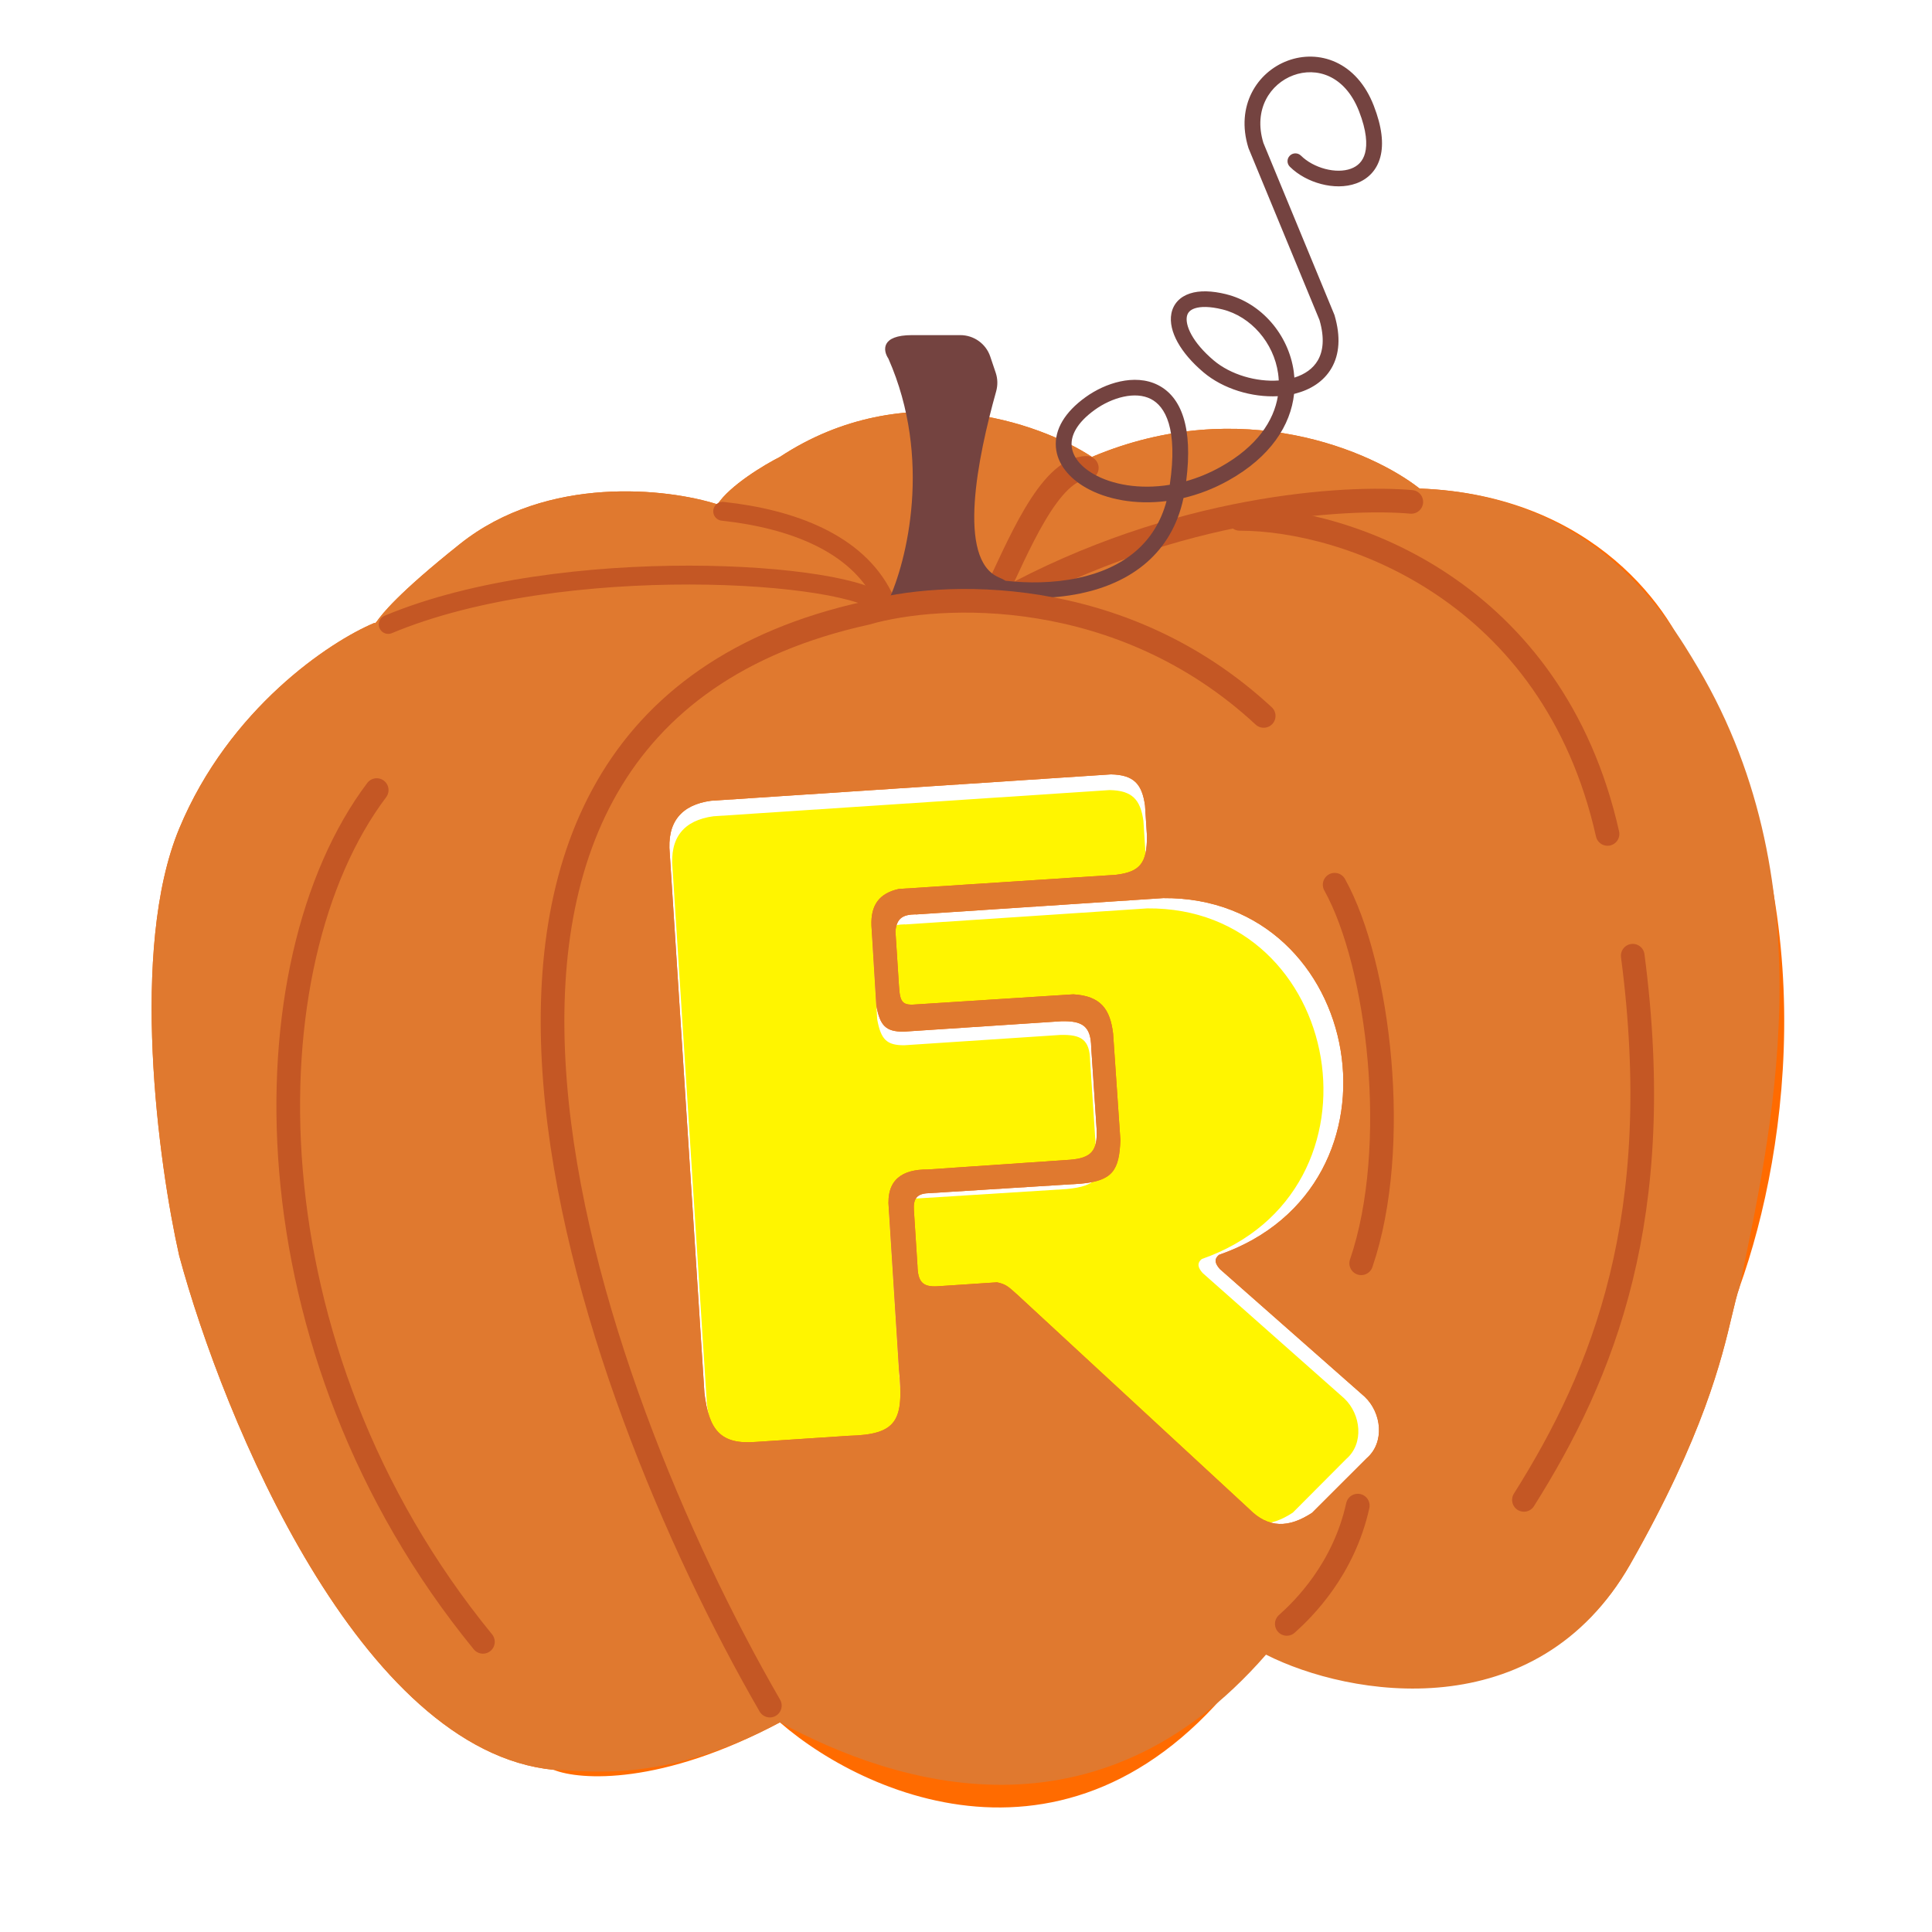
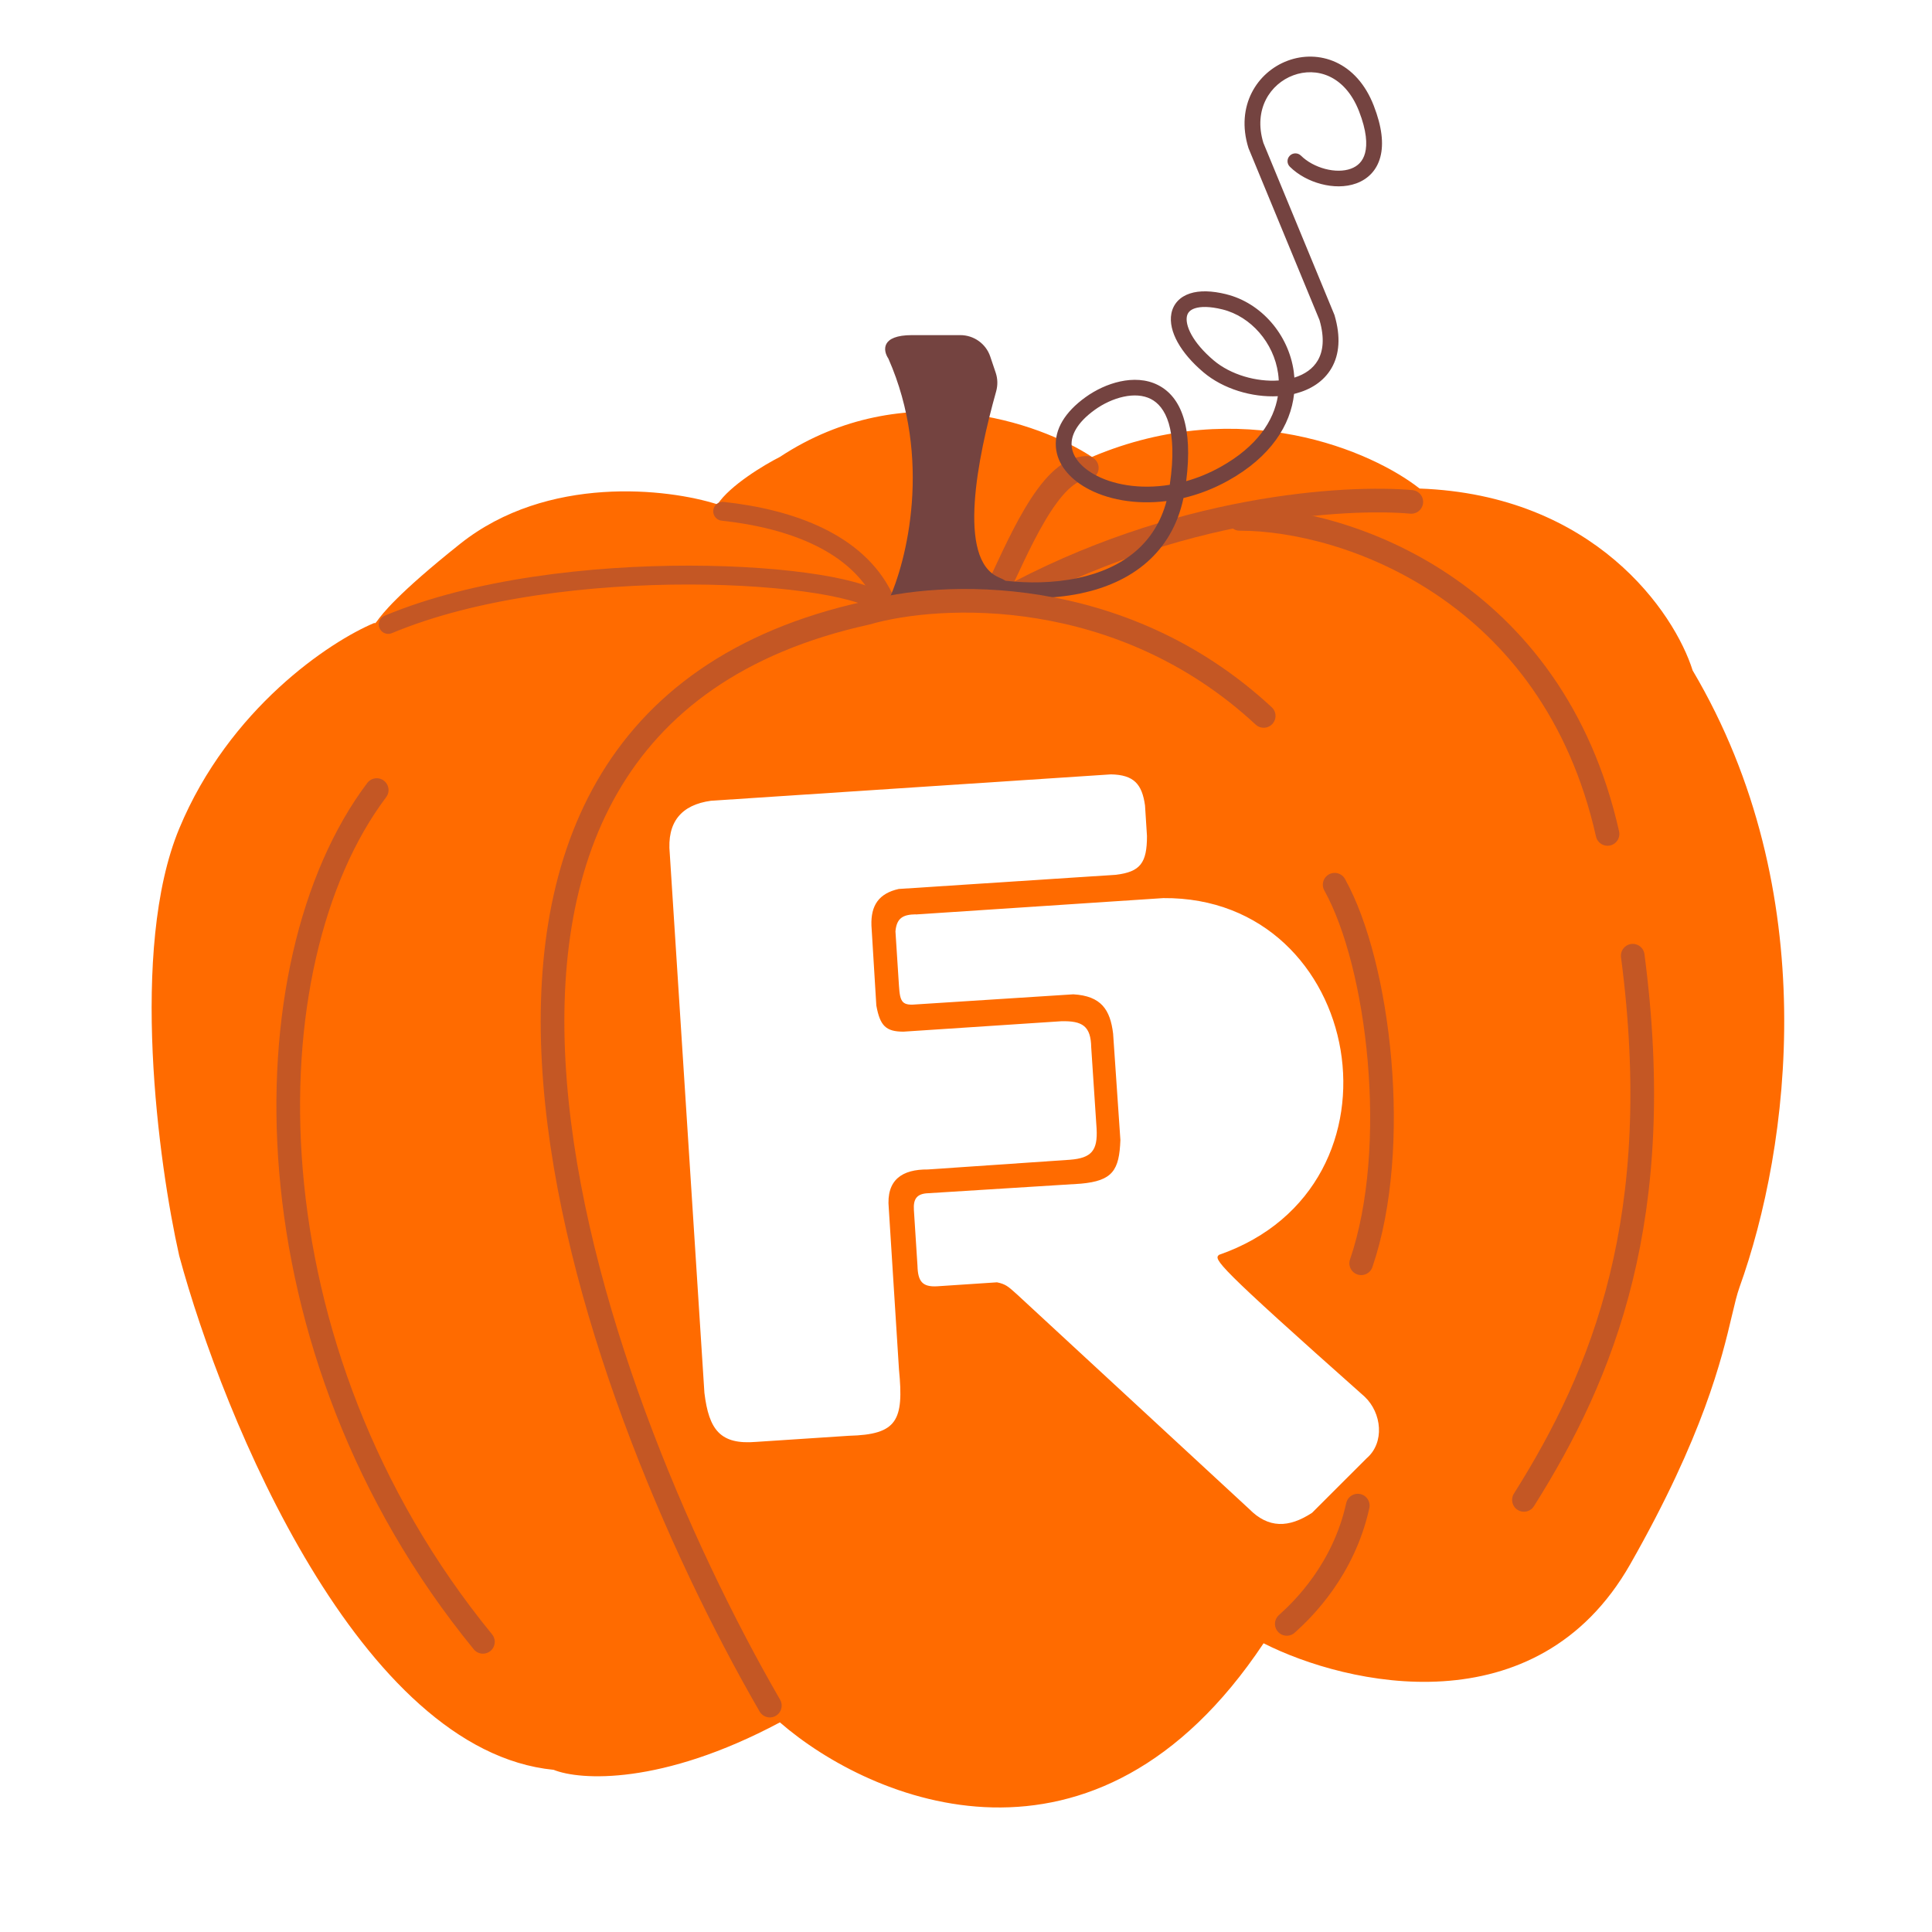
<svg xmlns="http://www.w3.org/2000/svg" width="70" height="70" viewBox="0 0 70 70" fill="none">
  <g clip-path="url(#clip0_9229_17455)">
-     <path fill-rule="evenodd" clip-rule="evenodd" d="M27.473 52.616L30.797 52.396C32.531 52.352 32.777 51.852 32.596 50.019L32.23 44.219C32.13 43.188 32.72 42.817 33.631 42.826L38.734 42.476C39.505 42.416 39.734 42.148 39.69 41.362L39.497 38.436C39.483 37.675 39.187 37.477 38.415 37.498L32.755 37.872C32.133 37.871 31.915 37.671 31.783 36.931L31.607 34.059C31.581 33.335 31.875 32.903 32.588 32.744L40.386 32.235C41.259 32.129 41.499 31.809 41.499 30.841L41.428 29.742C41.321 28.978 41.031 28.642 40.204 28.626L25.848 29.575C24.779 29.72 24.259 30.344 24.368 31.474L25.611 50.853C25.773 52.186 26.183 52.724 27.473 52.616Z" fill="#FFF500" />
-     <path fill-rule="evenodd" clip-rule="evenodd" d="M32.787 33.495L41.566 32.913C48.688 32.849 50.553 43.168 43.544 45.616C43.347 45.776 43.416 45.948 43.577 46.126L48.705 50.667C49.318 51.248 49.423 52.305 48.779 52.86L46.843 54.804C46.014 55.348 45.292 55.362 44.611 54.667L36.37 47.016C36.102 46.781 36.002 46.66 35.669 46.596L33.543 46.737C33.027 46.764 32.864 46.566 32.852 46.007L32.724 44.017C32.699 43.627 32.825 43.434 33.241 43.422L38.64 43.082C39.772 42.981 40.006 42.607 40.046 41.528L39.788 37.737C39.685 36.881 39.362 36.397 38.377 36.339L32.857 36.694C32.308 36.749 32.233 36.634 32.194 36.031L32.07 34.098C32.112 33.617 32.343 33.497 32.793 33.49L32.787 33.495Z" fill="#FFF500" />
    <g filter="url(#filter0_f_9229_17455)">
-       <path fill-rule="evenodd" clip-rule="evenodd" d="M28.257 62.405C31.555 65.271 39.676 68.71 45.782 59.539C48.797 61.068 55.675 62.634 59.067 56.674C61.729 51.995 62.383 49.224 62.751 47.666C62.852 47.239 62.931 46.903 63.024 46.644C64.852 41.56 66.077 32.316 61.328 24.292C60.668 22.191 57.767 17.931 51.435 17.701C49.739 16.364 44.99 14.263 39.563 16.555C37.679 15.313 32.78 13.575 28.257 16.555C27.692 16.841 26.448 17.586 25.996 18.274C24.206 17.701 19.834 17.185 16.668 19.707C14.369 21.539 13.839 22.261 13.671 22.49C13.607 22.576 13.595 22.593 13.559 22.572C11.957 23.241 8.302 25.667 6.493 30.023C4.684 34.379 5.739 42.154 6.493 45.497C8.095 51.42 13.05 63.436 20.06 64.124C21.002 64.506 23.961 64.698 28.257 62.405ZM30.756 52.021L27.401 52.242C26.099 52.351 25.685 51.809 25.522 50.465L24.267 30.928C24.157 29.789 24.683 29.16 25.761 29.013L40.251 28.057C41.085 28.073 41.378 28.412 41.486 29.182L41.557 30.29C41.558 31.266 41.315 31.588 40.435 31.695L32.563 32.209C31.844 32.369 31.547 32.804 31.574 33.535L31.751 36.43C31.885 37.176 32.104 37.377 32.733 37.379L38.445 37.002C39.224 36.98 39.523 37.18 39.537 37.947L39.732 40.897C39.776 41.689 39.545 41.959 38.767 42.02L33.617 42.372C32.697 42.364 32.102 42.738 32.202 43.777L32.572 49.624C32.754 51.472 32.507 51.977 30.756 52.021ZM42.147 32.54L33.177 33.133L33.183 33.128C32.722 33.135 32.487 33.257 32.444 33.746L32.571 35.713C32.61 36.327 32.687 36.444 33.248 36.388L38.888 36.026C39.895 36.085 40.225 36.578 40.33 37.449L40.594 41.305C40.553 42.403 40.314 42.784 39.157 42.887L33.64 43.232C33.215 43.245 33.087 43.441 33.112 43.838L33.242 45.862C33.256 46.431 33.422 46.633 33.949 46.605L36.122 46.461C36.422 46.519 36.538 46.622 36.75 46.811L36.781 46.839C36.791 46.847 36.8 46.856 36.809 46.864C36.819 46.872 36.828 46.881 36.838 46.889L45.259 54.673C45.955 55.38 46.692 55.366 47.538 54.812L49.517 52.835C50.175 52.27 50.068 51.194 49.442 50.603L44.202 45.984C44.038 45.803 43.967 45.627 44.168 45.465C51.33 42.974 49.424 32.476 42.147 32.54Z" fill="#FF6B00" />
+       <path fill-rule="evenodd" clip-rule="evenodd" d="M28.257 62.405C31.555 65.271 39.676 68.71 45.782 59.539C48.797 61.068 55.675 62.634 59.067 56.674C61.729 51.995 62.383 49.224 62.751 47.666C62.852 47.239 62.931 46.903 63.024 46.644C64.852 41.56 66.077 32.316 61.328 24.292C60.668 22.191 57.767 17.931 51.435 17.701C49.739 16.364 44.99 14.263 39.563 16.555C37.679 15.313 32.78 13.575 28.257 16.555C27.692 16.841 26.448 17.586 25.996 18.274C24.206 17.701 19.834 17.185 16.668 19.707C14.369 21.539 13.839 22.261 13.671 22.49C13.607 22.576 13.595 22.593 13.559 22.572C11.957 23.241 8.302 25.667 6.493 30.023C4.684 34.379 5.739 42.154 6.493 45.497C8.095 51.42 13.05 63.436 20.06 64.124C21.002 64.506 23.961 64.698 28.257 62.405ZM30.756 52.021L27.401 52.242C26.099 52.351 25.685 51.809 25.522 50.465L24.267 30.928C24.157 29.789 24.683 29.16 25.761 29.013L40.251 28.057C41.085 28.073 41.378 28.412 41.486 29.182L41.557 30.29C41.558 31.266 41.315 31.588 40.435 31.695L32.563 32.209C31.844 32.369 31.547 32.804 31.574 33.535L31.751 36.43C31.885 37.176 32.104 37.377 32.733 37.379L38.445 37.002C39.224 36.98 39.523 37.18 39.537 37.947L39.732 40.897C39.776 41.689 39.545 41.959 38.767 42.02L33.617 42.372C32.697 42.364 32.102 42.738 32.202 43.777L32.572 49.624C32.754 51.472 32.507 51.977 30.756 52.021ZM42.147 32.54L33.177 33.133L33.183 33.128C32.722 33.135 32.487 33.257 32.444 33.746L32.571 35.713C32.61 36.327 32.687 36.444 33.248 36.388L38.888 36.026C39.895 36.085 40.225 36.578 40.33 37.449L40.594 41.305C40.553 42.403 40.314 42.784 39.157 42.887L33.64 43.232C33.215 43.245 33.087 43.441 33.112 43.838L33.242 45.862C33.256 46.431 33.422 46.633 33.949 46.605L36.122 46.461C36.422 46.519 36.538 46.622 36.75 46.811L36.781 46.839C36.791 46.847 36.8 46.856 36.809 46.864C36.819 46.872 36.828 46.881 36.838 46.889L45.259 54.673C45.955 55.38 46.692 55.366 47.538 54.812L49.517 52.835C50.175 52.27 50.068 51.194 49.442 50.603C44.038 45.803 43.967 45.627 44.168 45.465C51.33 42.974 49.424 32.476 42.147 32.54Z" fill="#FF6B00" />
    </g>
-     <path fill-rule="evenodd" clip-rule="evenodd" d="M28.257 62.405C32.444 64.668 39.732 66.992 45.87 59.951C48.886 61.48 55.675 62.634 59.067 56.674C61.729 51.995 62.383 49.224 62.751 47.666C62.852 47.239 62.931 46.904 63.024 46.644C64.123 41.289 66.273 32.223 61.525 24.199C60.392 22.285 57.767 17.931 51.435 17.701C49.739 16.364 44.99 14.263 39.563 16.555C37.679 15.313 32.78 13.575 28.257 16.555C27.692 16.841 26.448 17.586 25.996 18.274C24.206 17.701 19.834 17.185 16.668 19.707C14.369 21.539 13.839 22.261 13.671 22.49C13.607 22.576 13.595 22.593 13.559 22.572C11.957 23.241 8.302 25.667 6.493 30.023C4.684 34.379 5.739 42.154 6.493 45.498C8.095 51.42 13.05 63.437 20.06 64.124C21.193 64.124 23.961 64.698 28.257 62.405ZM30.756 52.021L27.401 52.243C26.099 52.352 25.685 51.809 25.522 50.465L24.267 30.928C24.157 29.789 24.683 29.16 25.761 29.013L40.251 28.057C41.085 28.073 41.378 28.412 41.486 29.182L41.557 30.29C41.558 31.266 41.315 31.588 40.435 31.696L32.563 32.209C31.844 32.369 31.547 32.804 31.574 33.535L31.751 36.43C31.885 37.176 32.104 37.377 32.733 37.379L38.445 37.002C39.224 36.98 39.523 37.18 39.537 37.947L39.732 40.897C39.776 41.689 39.545 41.959 38.767 42.02L33.617 42.373C32.697 42.364 32.102 42.738 32.202 43.777L32.572 49.624C32.754 51.472 32.507 51.977 30.756 52.021ZM42.147 32.54L33.177 33.133L33.183 33.128C32.722 33.135 32.487 33.257 32.444 33.746L32.571 35.713C32.61 36.327 32.687 36.444 33.248 36.388L38.888 36.027C39.895 36.085 40.225 36.578 40.33 37.449L40.594 41.305C40.553 42.403 40.314 42.784 39.157 42.887L33.64 43.232C33.215 43.245 33.087 43.441 33.112 43.838L33.242 45.862C33.256 46.431 33.422 46.633 33.949 46.605L36.122 46.461C36.422 46.519 36.538 46.622 36.75 46.811L36.781 46.839C36.791 46.847 36.8 46.856 36.809 46.864C36.819 46.872 36.828 46.881 36.838 46.889L45.259 54.673C45.955 55.38 46.692 55.366 47.538 54.812L49.517 52.835C50.175 52.27 50.068 51.194 49.442 50.603L44.202 45.984C44.038 45.803 43.967 45.627 44.168 45.465C51.33 42.974 49.424 32.476 42.147 32.54Z" fill="#E0792F" />
    <path d="M31.993 21.943C30.945 20.715 20.353 19.992 14.066 22.625" stroke="#C45724" stroke-width="0.684" stroke-linecap="round" />
    <path d="M31.994 21.602C31.037 19.688 28.713 18.799 26.184 18.525" stroke="#C45724" stroke-width="0.684" stroke-linecap="round" />
    <path d="M46.623 58.837C47.223 58.301 48.681 56.873 49.195 54.551" stroke="#C45724" stroke-width="0.857" stroke-linecap="round" />
    <path d="M55.215 54.344C58.109 49.754 60.395 44.072 59.157 34.627" stroke="#C45724" stroke-width="0.857" stroke-linecap="round" />
    <path d="M36.027 21.602C36.844 19.927 38.01 16.953 39.377 16.953" stroke="#C45724" stroke-width="0.857" stroke-linecap="round" />
    <path d="M51.134 18.184C48.81 17.979 42.64 18.307 36.355 21.768" stroke="#C45724" stroke-width="0.857" stroke-linecap="round" />
    <path d="M44.914 18.799C48.81 18.799 56.262 21.396 58.244 30.215" stroke="#C45724" stroke-width="0.857" stroke-linecap="round" />
    <path fill-rule="evenodd" clip-rule="evenodd" d="M46.857 2.729C46.032 3.036 45.4 3.952 45.775 5.178L48.343 11.395L48.349 11.409L48.353 11.423C48.582 12.2 48.53 12.843 48.244 13.336C47.96 13.828 47.472 14.123 46.93 14.261C46.916 14.265 46.902 14.268 46.887 14.272C46.764 15.4 46.044 16.553 44.502 17.412C43.965 17.711 43.417 17.917 42.88 18.044C42.667 19.047 42.195 19.806 41.565 20.362C40.885 20.963 40.034 21.315 39.162 21.499C38.047 21.733 36.87 21.7 35.905 21.54C34.983 21.713 33.326 21.768 32.187 21.768C32.854 20.352 33.788 16.615 32.187 12.991C31.996 12.708 31.901 12.142 33.044 12.142H34.793C35.285 12.142 35.722 12.454 35.878 12.916L36.077 13.507C36.15 13.724 36.154 13.957 36.093 14.178C35.422 16.572 34.662 20.27 36.189 20.919C36.291 20.962 36.372 21.003 36.433 21.042C37.239 21.134 38.164 21.13 39.043 20.945C39.848 20.775 40.598 20.458 41.185 19.94C41.673 19.508 42.059 18.929 42.266 18.154C41.13 18.298 40.084 18.092 39.346 17.671C38.741 17.327 38.301 16.811 38.256 16.189C38.211 15.559 38.577 14.932 39.335 14.388C39.693 14.13 40.133 13.919 40.587 13.821C41.04 13.723 41.529 13.733 41.958 13.952C42.798 14.379 43.228 15.479 42.978 17.433C43.389 17.318 43.808 17.149 44.222 16.918C45.548 16.179 46.153 15.244 46.299 14.355C45.359 14.404 44.315 14.09 43.605 13.49C43.183 13.133 42.868 12.761 42.669 12.402C42.473 12.049 42.378 11.684 42.442 11.356C42.511 11.008 42.751 10.752 43.112 10.634C43.457 10.52 43.904 10.531 44.431 10.661L44.431 10.662C45.697 10.975 46.689 12.123 46.875 13.46C46.885 13.533 46.893 13.607 46.898 13.681C47.281 13.562 47.577 13.352 47.748 13.055C47.934 12.734 48.002 12.264 47.808 11.596L45.241 5.381L45.236 5.369L45.232 5.357C44.758 3.831 45.553 2.609 46.656 2.199C47.204 1.995 47.829 1.992 48.4 2.254C48.973 2.517 49.466 3.035 49.774 3.829C50.071 4.594 50.139 5.211 50.012 5.689C49.881 6.183 49.551 6.495 49.142 6.644C48.745 6.789 48.286 6.778 47.867 6.667C47.445 6.557 47.035 6.34 46.733 6.04C46.621 5.929 46.621 5.75 46.733 5.64C46.844 5.529 47.025 5.529 47.137 5.64C47.358 5.859 47.675 6.031 48.013 6.12C48.352 6.209 48.686 6.207 48.944 6.113C49.191 6.023 49.379 5.848 49.459 5.545C49.543 5.227 49.516 4.74 49.241 4.032C48.977 3.354 48.577 2.959 48.159 2.767C47.738 2.574 47.273 2.574 46.857 2.729ZM41.697 14.456C42.213 14.718 42.686 15.521 42.383 17.565C41.287 17.744 40.29 17.556 39.631 17.18C39.12 16.89 38.853 16.515 38.827 16.148C38.801 15.789 38.999 15.329 39.67 14.846C39.973 14.628 40.342 14.453 40.709 14.374C41.077 14.294 41.42 14.315 41.697 14.456ZM46.309 13.537C46.32 13.619 46.328 13.702 46.332 13.785C45.523 13.845 44.59 13.577 43.976 13.059C43.594 12.736 43.328 12.415 43.17 12.13C43.01 11.841 42.974 11.614 43.003 11.465C43.029 11.336 43.108 11.232 43.293 11.171C43.494 11.105 43.819 11.094 44.293 11.211C45.315 11.464 46.152 12.411 46.309 13.537Z" fill="#744340" />
    <path d="M13.649 28.626C8.913 34.913 8.821 48.877 17.497 59.487" stroke="#C45724" stroke-width="0.857" stroke-linecap="round" />
    <path d="M48.357 32.055C49.97 34.953 50.757 41.568 49.319 45.771" stroke="#C45724" stroke-width="0.857" stroke-linecap="round" />
    <path d="M27.893 61.797C21.213 50.235 12.653 26.341 31.393 22.213C34.027 21.448 40.593 21.123 45.786 25.939" stroke="#C45724" stroke-width="0.857" stroke-linecap="round" />
  </g>
  <defs>
    <filter id="filter0_f_9229_17455" x="-1.342" y="8.074" width="72.822" height="64.251" filterUnits="userSpaceOnUse" color-interpolation-filters="sRGB">
      <feFlood flood-opacity="0" result="BackgroundImageFix" />
      <feBlend mode="normal" in="SourceGraphic" in2="BackgroundImageFix" result="shape" />
      <feGaussianBlur stdDeviation="3.418" result="effect1_foregroundBlur_9229_17455" />
    </filter>
    <clipPath id="clip0_9229_17455">
      <rect width="70" height="70" fill="white" />
    </clipPath>
  </defs>
</svg>